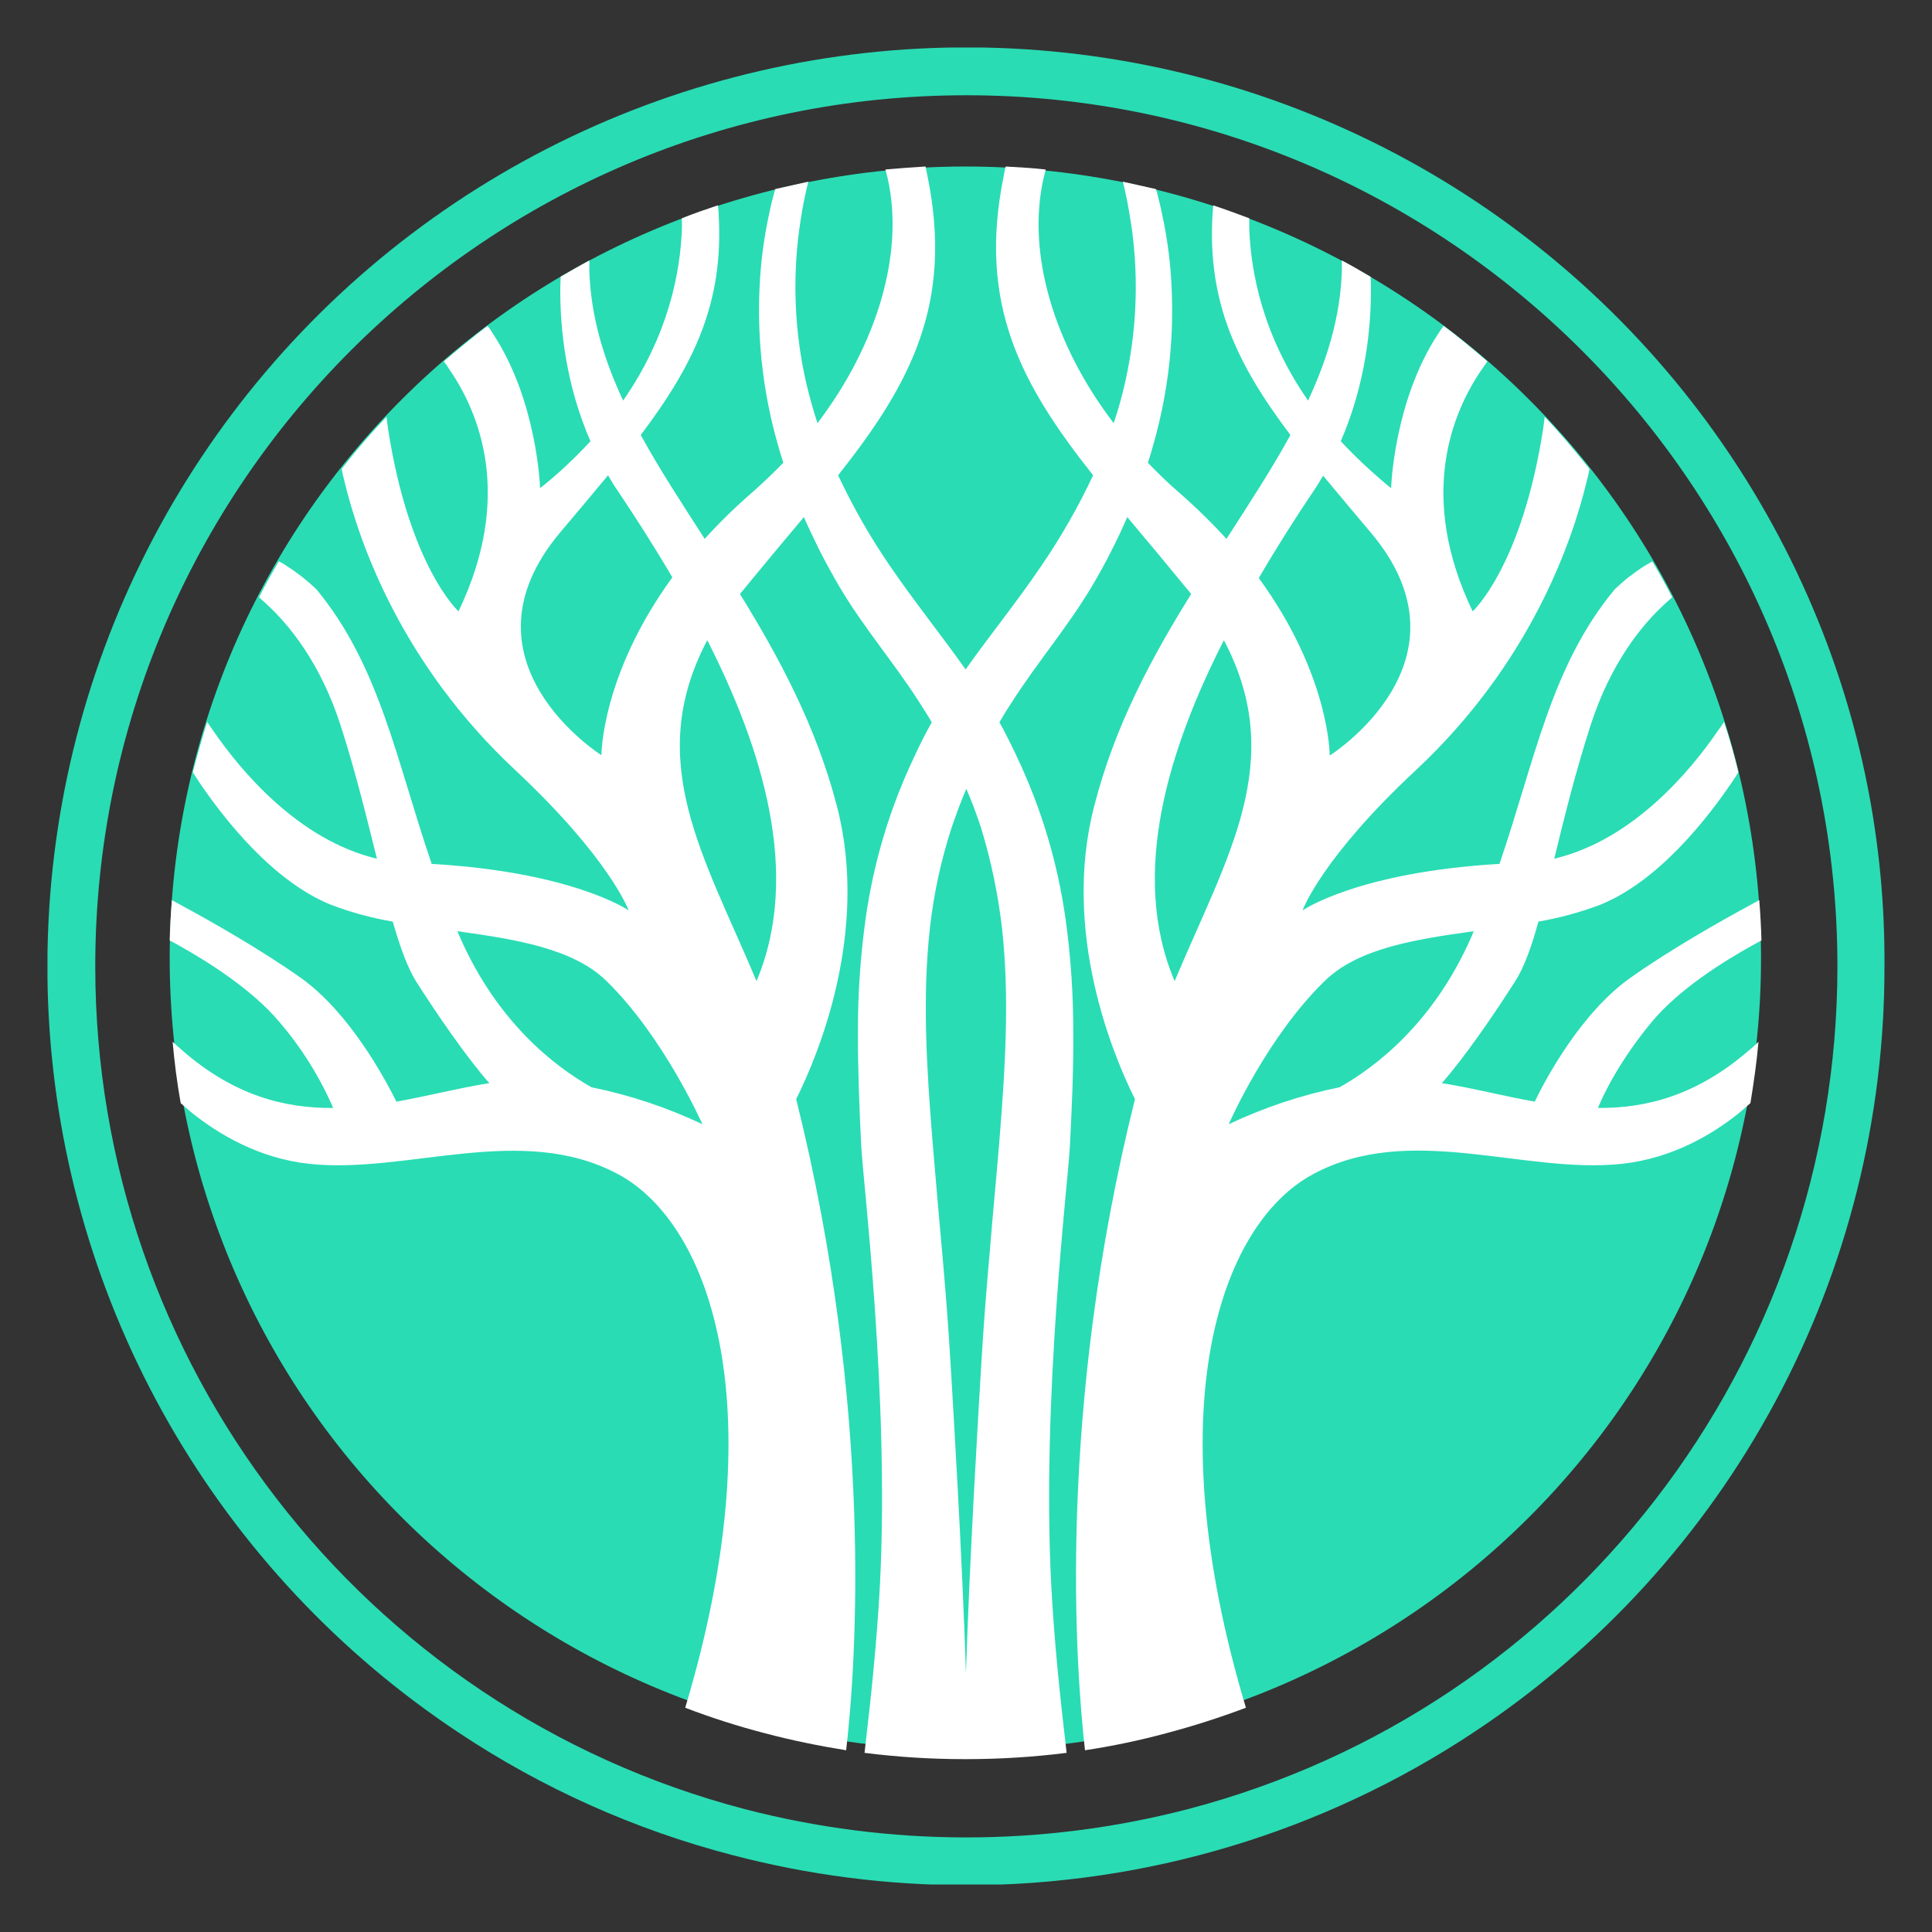
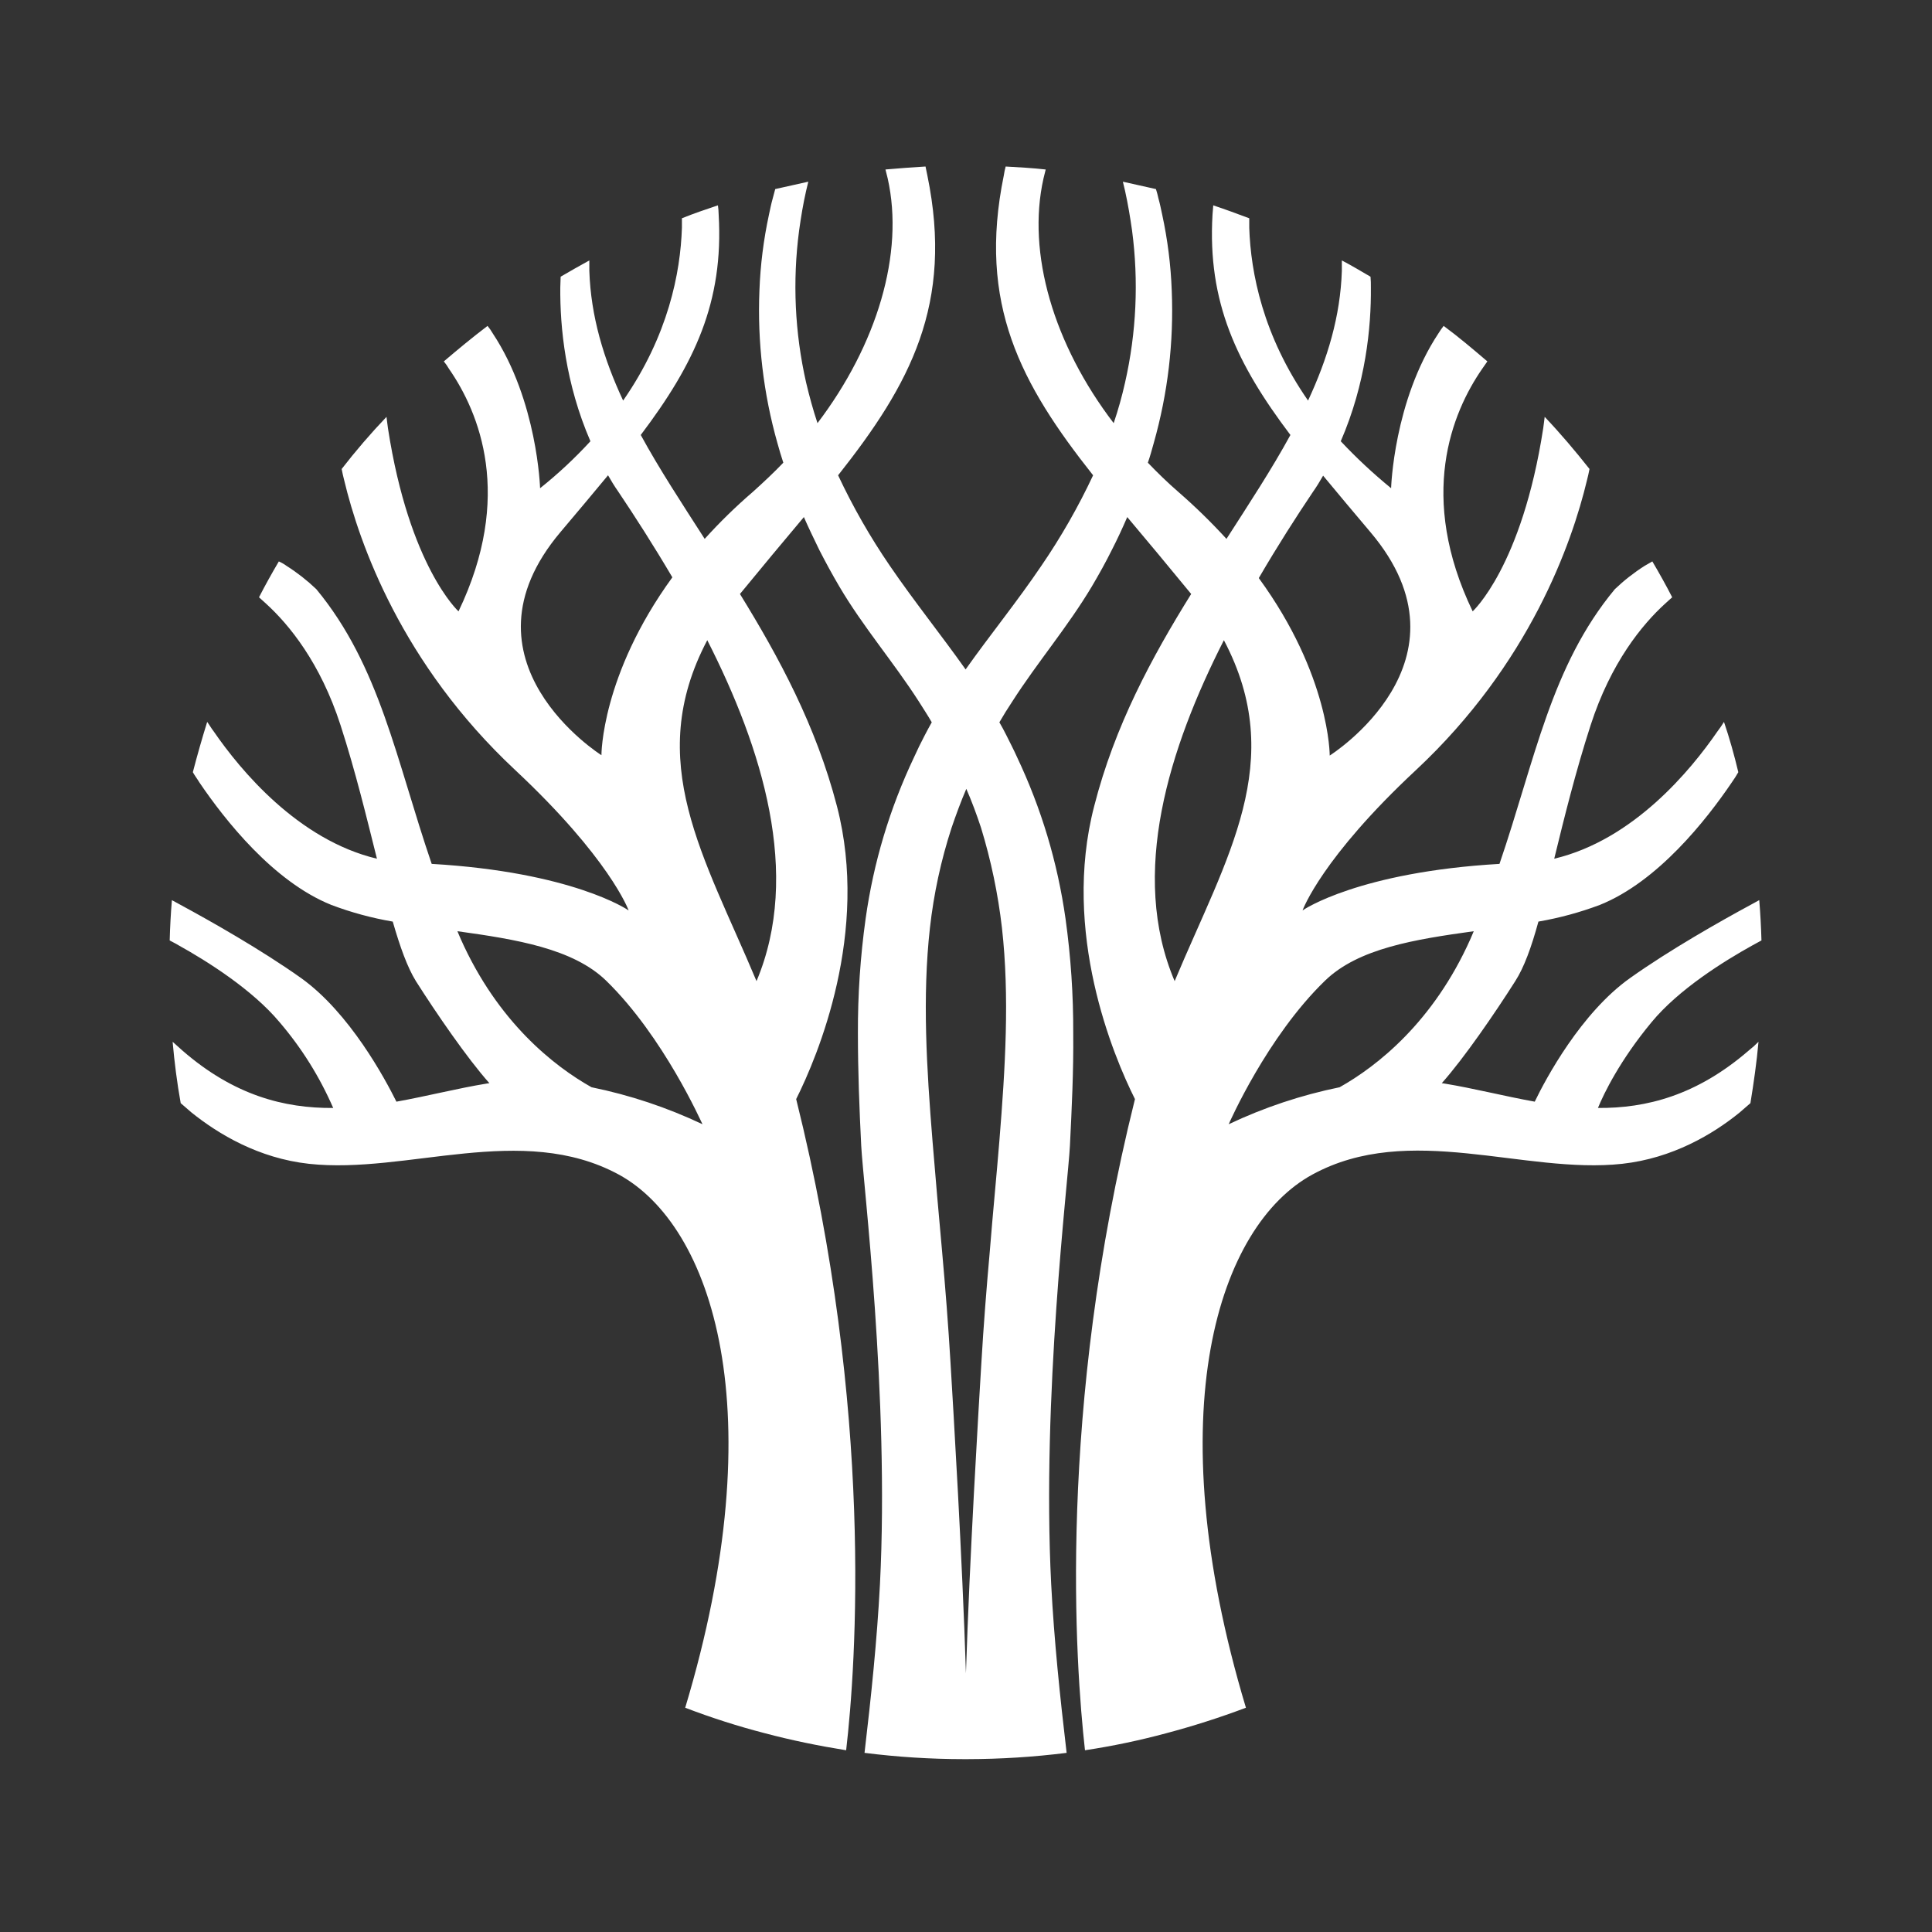
<svg xmlns="http://www.w3.org/2000/svg" version="1.0" preserveAspectRatio="xMidYMid meet" height="1000" viewBox="0 0 750 750" zoomAndPan="magnify" width="1000">
  <rect x="0" y="0" width="750" height="750" fill="#333333" stroke="none" />
  <defs>
    <clipPath id="2ea2267752">
      <path clip-rule="nonzero" d="M 65 64 L 684 64 L 684 680 L 65 680 Z M 65 64" />
    </clipPath>
    <clipPath id="e425757242">
-       <path clip-rule="nonzero" d="M 683.629 372.035 C 683.629 377.066 683.504 382.094 683.258 387.117 C 683.008 392.141 682.637 397.156 682.141 402.164 C 681.645 407.172 681.027 412.16 680.285 417.137 C 679.543 422.113 678.68 427.07 677.691 432.004 C 676.707 436.938 675.602 441.844 674.371 446.723 C 673.145 451.605 671.797 456.453 670.328 461.266 C 668.859 466.078 667.273 470.855 665.574 475.59 C 663.871 480.328 662.051 485.02 660.117 489.668 C 658.184 494.316 656.133 498.914 653.973 503.461 C 651.812 508.008 649.539 512.5 647.156 516.938 C 644.773 521.375 642.281 525.75 639.684 530.066 C 637.086 534.379 634.383 538.629 631.574 542.812 C 628.766 546.996 625.855 551.105 622.844 555.148 C 619.832 559.188 616.723 563.152 613.516 567.043 C 610.309 570.93 607.008 574.738 603.613 578.465 C 600.219 582.195 596.734 585.836 593.16 589.395 C 589.586 592.953 585.926 596.418 582.18 599.797 C 578.434 603.176 574.609 606.461 570.699 609.652 C 566.793 612.844 562.809 615.938 558.75 618.934 C 554.688 621.93 550.559 624.828 546.355 627.621 C 542.152 630.418 537.883 633.109 533.547 635.695 C 529.211 638.281 524.812 640.758 520.355 643.129 C 515.898 645.504 511.383 647.762 506.812 649.914 C 502.242 652.066 497.625 654.102 492.953 656.027 C 488.285 657.953 483.57 659.762 478.809 661.457 C 474.051 663.152 469.25 664.73 464.414 666.191 C 459.578 667.652 454.707 668.992 449.805 670.215 C 444.898 671.438 439.969 672.539 435.012 673.52 C 430.055 674.504 425.074 675.363 420.074 676.102 C 415.074 676.84 410.059 677.453 405.027 677.945 C 399.996 678.441 394.957 678.809 389.906 679.059 C 384.859 679.305 379.809 679.426 374.754 679.426 C 369.695 679.426 364.645 679.305 359.598 679.059 C 354.547 678.809 349.508 678.441 344.477 677.945 C 339.445 677.453 334.43 676.84 329.43 676.102 C 324.43 675.363 319.453 674.504 314.492 673.52 C 309.535 672.539 304.605 671.438 299.703 670.215 C 294.797 668.992 289.926 667.652 285.09 666.191 C 280.254 664.73 275.453 663.152 270.695 661.457 C 265.934 659.762 261.219 657.953 256.551 656.027 C 251.879 654.102 247.262 652.066 242.691 649.914 C 238.121 647.762 233.605 645.504 229.148 643.129 C 224.691 640.758 220.293 638.281 215.957 635.695 C 211.621 633.109 207.352 630.418 203.148 627.621 C 198.945 624.828 194.816 621.93 190.754 618.934 C 186.695 615.938 182.711 612.844 178.805 609.652 C 174.895 606.461 171.07 603.176 167.324 599.797 C 163.578 596.418 159.918 592.953 156.344 589.395 C 152.77 585.836 149.285 582.195 145.891 578.465 C 142.496 574.738 139.195 570.93 135.988 567.043 C 132.781 563.152 129.672 559.188 126.66 555.148 C 123.648 551.105 120.738 546.996 117.93 542.812 C 115.121 538.629 112.418 534.379 109.82 530.066 C 107.223 525.75 104.73 521.375 102.348 516.938 C 99.965 512.5 97.691 508.008 95.531 503.461 C 93.371 498.914 91.324 494.316 89.387 489.668 C 87.453 485.02 85.637 480.328 83.934 475.59 C 82.23 470.855 80.645 466.078 79.176 461.266 C 77.707 456.453 76.359 451.605 75.133 446.723 C 73.906 441.844 72.797 436.938 71.812 432.004 C 70.824 427.07 69.961 422.113 69.219 417.137 C 68.477 412.16 67.859 407.172 67.363 402.164 C 66.867 397.156 66.496 392.141 66.25 387.117 C 66 382.094 65.875 377.066 65.875 372.035 C 65.875 367.004 66 361.977 66.25 356.949 C 66.496 351.926 66.867 346.91 67.363 341.902 C 67.859 336.898 68.477 331.906 69.219 326.93 C 69.961 321.953 70.824 317 71.812 312.066 C 72.797 307.129 73.906 302.223 75.133 297.344 C 76.359 292.465 77.707 287.617 79.176 282.801 C 80.645 277.988 82.23 273.215 83.934 268.477 C 85.637 263.738 87.453 259.047 89.387 254.398 C 91.324 249.75 93.371 245.152 95.531 240.605 C 97.691 236.059 99.965 231.566 102.348 227.129 C 104.73 222.691 107.223 218.316 109.82 214.004 C 112.418 209.688 115.121 205.438 117.93 201.254 C 120.738 197.074 123.648 192.961 126.66 188.922 C 129.672 184.879 132.781 180.914 135.988 177.027 C 139.195 173.137 142.496 169.328 145.891 165.602 C 149.285 161.875 152.77 158.23 156.344 154.676 C 159.918 151.117 163.578 147.648 167.324 144.27 C 171.07 140.891 174.895 137.605 178.805 134.414 C 182.711 131.223 186.695 128.129 190.754 125.133 C 194.816 122.137 198.945 119.242 203.148 116.445 C 207.352 113.652 211.621 110.961 215.957 108.375 C 220.293 105.789 224.691 103.309 229.148 100.938 C 233.605 98.566 238.121 96.305 242.691 94.152 C 247.262 92.004 251.879 89.965 256.551 88.039 C 261.219 86.113 265.934 84.305 270.695 82.609 C 275.453 80.914 280.254 79.336 285.09 77.875 C 289.926 76.418 294.797 75.074 299.703 73.852 C 304.605 72.629 309.535 71.527 314.492 70.547 C 319.453 69.566 324.43 68.707 329.43 67.969 C 334.43 67.23 339.445 66.613 344.477 66.121 C 349.508 65.629 354.547 65.258 359.598 65.012 C 364.645 64.766 369.695 64.641 374.754 64.641 C 379.809 64.641 384.859 64.766 389.906 65.012 C 394.957 65.258 399.996 65.629 405.027 66.121 C 410.059 66.613 415.074 67.23 420.074 67.969 C 425.074 68.707 430.055 69.566 435.012 70.547 C 439.969 71.527 444.898 72.629 449.805 73.852 C 454.707 75.074 459.578 76.418 464.414 77.875 C 469.25 79.336 474.051 80.914 478.809 82.609 C 483.57 84.305 488.285 86.113 492.953 88.039 C 497.625 89.965 502.242 92.004 506.812 94.152 C 511.383 96.305 515.898 98.566 520.355 100.938 C 524.812 103.309 529.211 105.789 533.547 108.375 C 537.883 110.961 542.152 113.652 546.355 116.445 C 550.559 119.242 554.688 122.137 558.75 125.133 C 562.809 128.129 566.793 131.223 570.699 134.414 C 574.609 137.605 578.434 140.891 582.18 144.27 C 585.926 147.648 589.586 151.117 593.16 154.676 C 596.734 158.23 600.219 161.875 603.613 165.602 C 607.008 169.328 610.309 173.137 613.516 177.027 C 616.723 180.914 619.832 184.879 622.844 188.922 C 625.855 192.961 628.766 197.074 631.574 201.254 C 634.383 205.438 637.086 209.688 639.684 214.004 C 642.281 218.316 644.773 222.691 647.156 227.129 C 649.539 231.566 651.812 236.059 653.973 240.605 C 656.133 245.152 658.184 249.75 660.117 254.398 C 662.051 259.047 663.871 263.738 665.574 268.477 C 667.273 273.215 668.859 277.988 670.328 282.801 C 671.797 287.617 673.145 292.465 674.371 297.344 C 675.602 302.223 676.707 307.129 677.691 312.066 C 678.68 317 679.543 321.953 680.285 326.93 C 681.027 331.906 681.645 336.898 682.141 341.902 C 682.637 346.91 683.008 351.926 683.258 356.949 C 683.504 361.977 683.629 367.004 683.629 372.035 Z M 683.629 372.035" />
-     </clipPath>
+       </clipPath>
    <clipPath id="1906b27200">
-       <path clip-rule="nonzero" d="M 18.434 18.434 L 731.566 18.434 L 731.566 731.566 L 18.434 731.566 Z M 18.434 18.434" />
-     </clipPath>
+       </clipPath>
    <clipPath id="9bbcb08238">
      <path clip-rule="nonzero" d="M 703.867 236.301 C 701.172 229.922 698.289 223.621 695.227 217.406 C 692.16 211.195 688.918 205.074 685.5 199.047 C 682.078 193.023 678.484 187.102 674.719 181.285 C 670.953 175.469 667.023 169.77 662.926 164.18 C 658.828 158.594 654.57 153.133 650.156 147.793 C 645.738 142.453 641.172 137.246 636.453 132.176 C 631.734 127.102 626.871 122.172 621.863 117.379 C 616.859 112.59 611.715 107.949 606.438 103.461 C 601.164 98.969 595.758 94.637 590.23 90.461 C 584.699 86.285 579.055 82.277 573.293 78.43 C 567.531 74.582 561.66 70.906 555.684 67.402 C 549.707 63.898 543.633 60.57 537.461 57.418 C 531.289 54.27 525.031 51.301 518.688 48.516 C 512.348 45.727 505.926 43.129 499.43 40.715 C 492.938 38.305 486.375 36.082 479.75 34.051 C 473.129 32.023 466.449 30.188 459.719 28.547 C 452.988 26.906 446.211 25.461 439.398 24.215 C 432.582 22.969 425.734 21.922 418.859 21.074 C 411.984 20.227 405.086 19.578 398.172 19.133 C 391.258 18.688 384.336 18.441 377.41 18.398 C 370.48 18.355 363.555 18.516 356.637 18.875 C 349.719 19.234 342.816 19.797 335.93 20.559 C 329.043 21.324 322.184 22.285 315.352 23.449 C 308.523 24.609 301.73 25.969 294.98 27.527 C 288.23 29.086 281.527 30.84 274.879 32.785 C 268.23 34.734 261.645 36.875 255.121 39.207 C 248.594 41.539 242.145 44.059 235.766 46.766 C 229.391 49.473 223.094 52.363 216.887 55.438 C 210.676 58.512 204.562 61.766 198.543 65.195 C 192.523 68.625 186.609 72.23 180.797 76.004 C 174.988 79.777 169.293 83.719 163.715 87.828 C 158.133 91.934 152.676 96.199 147.344 100.625 C 142.012 105.047 136.816 109.625 131.75 114.352 C 126.684 119.078 121.762 123.949 116.98 128.965 C 112.199 133.98 107.566 139.129 103.086 144.414 C 98.602 149.695 94.277 155.105 90.113 160.641 C 85.945 166.18 81.945 171.832 78.109 177.602 C 74.27 183.371 70.605 189.246 67.109 195.227 C 63.613 201.211 60.297 207.289 57.156 213.465 C 54.016 219.641 51.059 225.902 48.281 232.254 C 45.508 238.602 42.918 245.023 40.516 251.523 C 38.113 258.023 35.902 264.586 33.883 271.215 C 31.867 277.84 30.039 284.523 28.41 291.258 C 26.781 297.992 25.348 304.766 24.113 311.586 C 22.879 318.402 21.84 325.25 21.004 332.129 C 20.168 339.004 19.531 345.902 19.098 352.816 C 18.664 359.73 18.43 366.652 18.398 373.582 C 18.367 380.512 18.539 387.434 18.91 394.352 C 19.281 401.27 19.855 408.172 20.629 415.059 C 21.402 421.945 22.375 428.801 23.551 435.629 C 24.723 442.457 26.094 449.246 27.664 455.996 C 29.23 462.742 30.996 469.441 32.957 476.086 C 34.914 482.734 37.066 489.316 39.406 495.836 C 41.75 502.355 44.281 508.805 47 515.176 C 49.715 521.551 52.617 527.84 55.703 534.043 C 58.785 540.246 62.051 546.355 65.488 552.371 C 68.93 558.387 72.543 564.293 76.328 570.098 C 80.113 575.902 84.062 581.59 88.18 587.164 C 92.293 592.738 96.57 598.188 101 603.512 C 105.434 608.836 110.02 614.027 114.754 619.082 C 119.492 624.141 124.371 629.055 129.391 633.828 C 134.414 638.602 139.57 643.227 144.863 647.699 C 150.152 652.172 155.57 656.488 161.113 660.645 C 166.656 664.801 172.316 668.793 178.09 672.621 C 194.344 683.43 211.375 692.82 229.191 700.793 C 247.008 708.766 265.359 715.211 284.246 720.129 C 313.992 727.91 344.242 731.809 374.992 731.832 C 383.684 731.836 392.367 731.523 401.039 730.891 C 409.711 730.258 418.348 729.312 426.949 728.047 C 435.551 726.785 444.098 725.207 452.582 723.32 C 461.07 721.43 469.477 719.234 477.801 716.73 C 486.129 714.227 494.352 711.422 502.473 708.316 C 510.594 705.211 518.59 701.812 526.461 698.121 C 534.336 694.434 542.062 690.457 549.645 686.203 C 557.227 681.945 564.641 677.418 571.891 672.621 C 578.008 668.578 583.992 664.352 589.848 659.941 C 595.699 655.527 601.414 650.938 606.984 646.172 C 612.555 641.41 617.973 636.477 623.238 631.375 C 628.504 626.277 633.609 621.02 638.551 615.605 C 643.492 610.188 648.262 604.625 652.859 598.914 C 657.457 593.207 661.871 587.359 666.109 581.375 C 670.344 575.395 674.391 569.285 678.25 563.051 C 682.109 556.82 685.773 550.473 689.238 544.016 C 692.707 537.555 695.969 530.996 699.031 524.332 C 702.09 517.672 704.945 510.922 707.59 504.086 C 710.234 497.25 712.664 490.336 714.879 483.348 C 717.098 476.363 719.098 469.312 720.879 462.203 C 722.66 455.09 724.219 447.93 725.559 440.723 C 726.898 433.516 728.012 426.273 728.906 418.996 C 729.797 411.723 730.465 404.426 730.902 397.105 C 731.344 389.789 731.559 382.465 731.547 375.133 C 731.629 363.246 731.105 351.383 729.977 339.547 C 728.848 327.711 727.121 315.965 724.797 304.305 C 722.473 292.645 719.562 281.133 716.066 269.77 C 712.566 258.406 708.5 247.25 703.867 236.301 Z M 461.168 702.297 C 447.121 705.945 432.898 708.688 418.5 710.527 C 404.102 712.363 389.648 713.285 375.133 713.285 C 360.617 713.285 346.164 712.363 331.766 710.527 C 317.367 708.688 303.145 705.945 289.098 702.297 C 140.566 663.348 36.98 528.797 36.98 375.133 C 36.98 188.652 188.652 36.98 375.133 36.98 C 561.617 36.98 713.285 188.652 713.285 375.133 C 713.285 528.797 609.699 663.348 461.168 702.297 Z M 461.168 702.297" />
    </clipPath>
  </defs>
  <g clip-path="url(#2ea2267752)">
    <g clip-path="url(#e425757242)">
      <path fill-rule="nonzero" fill-opacity="1" d="M 65.875 64.641 L 65.875 679.426 L 683.629 679.426 L 683.629 64.641 Z M 65.875 64.641" fill="#29dcb4" />
    </g>
  </g>
  <g clip-path="url(#1906b27200)">
    <g clip-path="url(#9bbcb08238)">
      <path fill-rule="nonzero" fill-opacity="1" d="M 18.434 18.434 L 18.434 731.566 L 731.566 731.566 L 731.566 18.434 Z M 18.434 18.434" fill="#29dcb4" />
    </g>
  </g>
  <path fill-rule="nonzero" fill-opacity="1" d="M 620.32 430.109 C 622.602 424.512 628.879 411.594 641.145 396.801 C 651.703 384.023 669.246 373.117 680.371 366.945 C 681.656 366.227 682.797 365.652 683.797 365.078 C 683.652 359.91 683.367 354.598 682.938 349.43 C 681.938 350.004 680.801 350.582 679.516 351.301 C 668.105 357.473 648.281 368.664 632.73 379.723 C 613.758 393.215 600.066 418.762 595.785 427.664 C 583.805 425.508 572.105 422.492 560.699 420.629 C 560.414 420.629 559.984 420.488 559.699 420.488 C 568.402 410.727 580.383 393.215 588.227 380.867 C 591.648 375.555 594.504 367.664 597.215 357.758 C 605.355 356.352 613.297 354.199 621.035 351.297 C 643.57 342.254 662.402 318.285 672.242 303.785 C 673.168 302.488 674.023 301.148 674.812 299.762 C 673.242 293.16 671.391 286.555 669.25 280.242 C 668.457 281.527 667.602 282.773 666.684 283.973 C 656.414 298.898 634.164 326.031 603.348 333.352 C 607.203 317.562 611.625 299.621 617.473 281.535 C 625.316 257.277 637.441 242.492 646.43 234.309 C 647.426 233.445 648.285 232.582 649.141 231.867 C 646.719 227.129 644.145 222.539 641.438 217.941 C 640.441 218.516 639.441 219.09 638.441 219.664 C 634.293 222.301 630.445 225.316 626.887 228.711 C 602.07 258.566 595.938 294.883 582.098 335.359 C 527.613 338.52 505.926 353.156 505.645 353.445 C 505.789 353.016 513.203 332.922 549.723 298.898 C 593.797 257.699 610.199 210.906 616.043 186.504 C 616.473 184.922 616.758 183.488 617.043 182.055 C 611.48 175.027 605.773 168.277 599.645 161.82 C 599.504 163.402 599.219 164.832 599.074 166.266 C 590.801 219.953 571.688 237.324 571.688 237.324 C 550.289 192.824 563.555 160.238 575.395 143.16 C 576.109 142.152 576.82 141.148 577.391 140.293 C 571.832 135.555 566.266 130.82 560.418 126.512 C 559.703 127.434 559.039 128.391 558.422 129.379 C 541.02 155.648 540.023 189.523 540.023 189.523 C 533.109 183.875 526.594 177.801 520.48 171.293 C 530.18 148.902 532.316 127.082 532.176 111.578 C 532.203 110.191 532.152 108.801 532.031 107.418 C 528.32 105.266 524.758 103.109 520.906 101.102 L 520.906 105.121 C 520.336 122.777 515.348 139.285 507.785 155.504 C 490.238 130.242 485.531 105.836 484.961 88.469 L 484.961 84.738 C 480.398 83.02 475.691 81.293 470.984 79.715 C 470.84 81 470.84 82.156 470.699 83.305 C 468.699 117.324 480.113 141.297 500.938 168.859 C 493.66 182.203 484.961 195.414 476.117 209.195 C 470.238 202.762 464.012 196.684 457.438 190.965 C 453.301 187.375 449.309 183.5 445.598 179.621 C 446.453 177.184 447.168 174.598 447.879 172.02 C 453.363 152.629 455.695 132.867 454.867 112.73 C 454.496 102.816 453.258 93.008 451.16 83.305 C 450.73 81.293 450.301 79.141 449.73 77.133 C 449.465 75.871 449.133 74.629 448.734 73.402 L 435.898 70.535 C 436.184 71.68 436.469 72.973 436.754 74.121 C 437.895 79.289 438.75 84.457 439.465 89.48 C 440.762 99.316 441.184 109.191 440.73 119.102 C 440.273 129.012 438.949 138.805 436.754 148.477 C 435.562 153.82 434.086 159.082 432.332 164.27 C 409.078 133.836 398.527 98.379 405.09 69.242 C 405.375 68.09 405.656 66.945 405.941 65.797 C 400.809 65.219 395.676 64.934 390.395 64.645 C 390.086 65.781 389.848 66.93 389.68 68.09 C 379.414 118.047 396.383 149.195 424.34 184.508 C 418.586 196.773 411.883 208.496 404.23 219.676 C 394.816 233.602 384.402 246.375 374.848 259.871 C 365.289 246.375 354.879 233.457 345.465 219.676 C 337.812 208.496 331.105 196.773 325.352 184.508 C 353.297 149.191 370.277 118.043 359.996 68.086 C 359.711 66.941 359.57 65.793 359.285 64.641 C 354.148 64.93 348.871 65.359 343.734 65.793 C 344.02 66.941 344.305 68.086 344.594 69.238 C 351.152 98.375 340.453 133.832 317.348 164.266 C 315.637 159.098 314.211 153.926 312.926 148.473 C 310.73 138.801 309.406 129.008 308.949 119.098 C 308.496 109.188 308.918 99.312 310.215 89.477 C 310.93 84.309 311.781 79.141 312.926 74.117 C 313.211 72.969 313.496 71.676 313.781 70.531 L 300.945 73.398 C 300.66 74.684 300.23 75.836 299.945 77.129 C 299.375 79.137 298.945 81.289 298.516 83.301 C 296.422 93.004 295.184 102.812 294.812 112.727 C 294.398 122.73 294.781 132.703 295.953 142.648 C 297.121 152.59 299.07 162.379 301.797 172.016 C 302.512 174.598 303.227 177.035 304.082 179.617 C 300.371 183.496 296.379 187.23 292.238 190.961 C 285.629 196.645 279.402 202.723 273.559 209.191 C 264.715 195.41 256.016 182.207 248.738 168.855 C 269.566 141.293 280.977 117.32 278.984 83.301 C 278.961 82.102 278.867 80.902 278.699 79.711 C 273.992 81.293 269.285 82.875 264.719 84.734 L 264.719 88.469 C 264.148 105.836 259.441 130.242 241.898 155.504 C 234.336 139.285 229.348 122.773 228.777 105.121 L 228.777 101.102 C 225.066 103.109 221.355 105.266 217.648 107.414 C 217.648 108.711 217.504 110.145 217.504 111.578 C 217.363 127.082 219.504 148.902 229.203 171.293 C 223.156 177.871 216.645 183.949 209.66 189.527 C 209.66 189.527 208.66 155.652 191.262 129.383 C 190.676 128.367 190.012 127.414 189.262 126.516 C 183.414 130.961 177.852 135.559 172.289 140.297 C 173.035 141.195 173.703 142.152 174.285 143.164 C 186.125 160.242 199.391 192.68 177.996 237.328 C 177.996 237.328 158.879 219.957 150.609 166.27 C 150.465 164.836 150.18 163.402 150.039 161.824 C 143.891 168.27 138.09 175.016 132.633 182.059 C 132.918 183.496 133.207 184.926 133.633 186.508 C 139.48 210.91 155.887 257.703 199.965 298.898 C 236.477 333.066 243.895 353.016 244.039 353.449 C 243.754 353.16 222.074 338.523 167.582 335.359 C 153.746 294.883 147.473 258.562 122.793 228.711 C 119.238 225.32 115.387 222.305 111.238 219.668 C 110.301 218.984 109.305 218.414 108.242 217.945 C 105.535 222.543 102.969 227.133 100.543 231.871 C 101.395 232.586 102.254 233.453 103.25 234.312 C 112.238 242.492 124.363 257.281 132.203 281.535 C 138.055 299.625 142.332 317.426 146.328 333.355 C 115.66 326.039 93.266 298.902 82.996 283.977 C 81.996 282.691 81.285 281.395 80.426 280.242 C 78.43 286.703 76.57 293.164 74.863 299.766 C 75.574 301.059 76.574 302.352 77.434 303.785 C 87.277 318.285 106.105 342.258 128.645 351.301 C 136.375 354.219 144.316 356.371 152.465 357.762 C 155.316 367.664 158.168 375.559 161.449 380.867 C 169.297 393.215 181.277 410.727 189.977 420.488 C 189.691 420.488 189.262 420.633 188.977 420.633 C 177.566 422.496 165.871 425.512 153.891 427.668 C 149.465 418.766 135.77 393.219 116.941 379.723 C 101.391 368.668 81.562 357.477 70.152 351.305 C 68.867 350.586 67.727 350.008 66.73 349.434 C 66.301 354.605 66.016 359.77 65.875 365.082 C 66.871 365.656 68.156 366.23 69.297 366.949 C 80.426 373.121 97.969 384.172 108.523 396.805 C 117.125 406.871 124.066 417.973 129.348 430.113 C 110.375 430.258 90.836 425.23 70.867 407.863 L 67.012 404.418 C 67.727 412.453 68.727 420.352 70.148 428.242 C 71.434 429.395 72.859 430.543 74.289 431.832 C 84.844 440.305 100.391 449.633 119.93 451.789 C 158.016 455.949 202.52 435.566 240.18 455.949 C 276.551 475.758 300.66 547.676 265.996 662.941 C 276.129 666.824 286.445 670.129 296.949 672.844 C 307.219 675.57 317.773 677.727 328.473 679.449 C 332.328 646.293 339.316 547.961 309.074 426.668 C 317.488 409.871 337.602 361.926 324.906 312.98 C 316.777 281.688 302.371 255.129 287.25 230.582 C 295.945 219.961 304.227 210.055 312.066 200.727 C 313.926 205.031 316.062 209.34 318.059 213.5 C 320.484 218.238 323.055 222.977 325.762 227.57 C 335.035 243.359 346.871 256.996 356.715 272.355 C 358.426 275.082 360.137 277.668 361.707 280.395 C 360.852 281.977 359.855 283.695 358.996 285.422 C 357.57 288.148 356.145 291.02 354.863 293.887 C 345.395 313.84 339.117 334.75 336.035 356.617 C 333.977 371.379 332.98 386.211 333.039 401.113 C 333.039 415.898 333.605 430.398 334.324 444.75 C 335.043 459.102 345.309 542.219 341.598 614.996 C 340.457 636.816 338.176 658.637 335.609 680.457 C 348.395 682.07 361.23 682.887 374.117 682.895 L 375.547 682.895 C 388.438 682.875 401.273 682.062 414.062 680.457 C 411.492 658.637 409.207 636.82 408.07 614.996 C 404.363 542.074 414.633 459.109 415.344 444.75 C 416.055 430.395 416.773 415.754 416.629 401.113 C 416.688 386.211 415.688 371.379 413.633 356.617 C 410.531 334.754 404.254 313.844 394.805 293.887 C 393.52 291.023 392.094 288.293 390.668 285.422 C 389.809 283.695 388.957 282.117 387.957 280.395 C 389.527 277.668 391.238 274.941 392.949 272.355 C 402.789 256.996 414.496 243.359 423.902 227.57 C 426.613 222.977 429.18 218.383 431.605 213.5 C 433.742 209.34 435.742 205.031 437.594 200.727 C 445.441 210.055 453.715 219.961 462.414 230.582 C 447.152 255.129 432.746 281.684 424.754 312.98 C 412.059 361.926 432.168 409.871 440.59 426.668 C 410.348 547.961 417.484 646.289 421.188 679.449 C 431.82 677.84 442.328 675.641 452.711 672.844 C 463.195 670.062 473.516 666.762 483.668 662.941 C 449.008 547.676 473.109 475.758 509.484 455.949 C 547.141 435.422 591.645 455.949 629.73 451.789 C 649.273 449.633 664.965 440.305 675.375 431.832 C 676.801 430.547 678.23 429.395 679.512 428.242 C 680.797 420.352 681.934 412.453 682.648 404.418 C 681.438 405.648 680.152 406.797 678.793 407.863 C 658.691 425.227 639.148 430.25 620.32 430.109 Z M 233.477 293.164 C 233.477 293.164 175.281 256.562 217.645 206.465 C 224.207 198.711 230.34 191.391 236.043 184.504 C 237.188 186.512 238.473 188.664 239.898 190.676 C 246.461 200.438 253.734 211.777 261.008 224.121 C 233.336 262.16 233.477 293.164 233.477 293.164 Z M 229.625 422.066 C 215.078 413.887 193.254 396.805 178.852 364.508 C 178.422 363.504 177.992 362.5 177.566 361.496 C 200.391 364.652 222.5 368.238 235.336 380.727 C 257.727 402.551 272.422 435.992 272.707 436.426 C 258.926 429.906 244.566 425.121 229.625 422.066 Z M 293.676 380.871 C 273.422 332.496 249.742 295.605 274.562 248.523 C 295.809 290.297 311.215 339.246 293.676 380.871 Z M 388.957 360.203 C 391.953 386.902 390.242 414.605 387.957 442.883 C 386.816 456.949 385.387 471.305 384.246 485.66 C 382.961 500.016 381.824 514.512 380.969 529.012 C 379.828 547.957 376.406 604.516 374.977 649.586 C 373.551 604.516 370.129 547.957 368.988 529.012 C 368.129 514.512 366.992 500.016 365.707 485.66 C 364.422 471.305 363.137 457.094 361.996 442.883 C 359.715 414.75 358.004 386.902 361 360.203 C 362.484 346.949 365.289 333.98 369.414 321.301 C 371.125 316.277 372.98 311.25 375.121 306.23 C 377.258 311.113 379.113 316.133 380.824 321.301 C 384.719 334.02 387.43 346.988 388.957 360.203 Z M 509.773 190.82 C 511.199 188.809 512.48 186.656 513.629 184.648 C 519.332 191.535 525.469 198.855 532.027 206.609 C 574.395 256.707 516.195 293.309 516.195 293.309 C 516.195 293.309 516.336 262.305 488.664 224.406 C 495.938 211.922 503.211 200.578 509.773 190.82 Z M 455.996 380.871 C 438.309 339.246 453.859 290.297 475.113 248.523 C 499.93 295.605 476.254 332.496 455.996 380.871 Z M 520.047 422.066 C 505.109 425.121 490.75 429.906 476.969 436.426 C 477.254 435.852 491.805 402.551 514.34 380.73 C 527.32 368.094 549.43 364.652 572.109 361.496 C 571.684 362.496 571.254 363.5 570.824 364.508 C 556.414 396.805 534.59 413.887 520.043 422.066 Z M 520.047 422.066" fill="#ffffff" />
</svg>